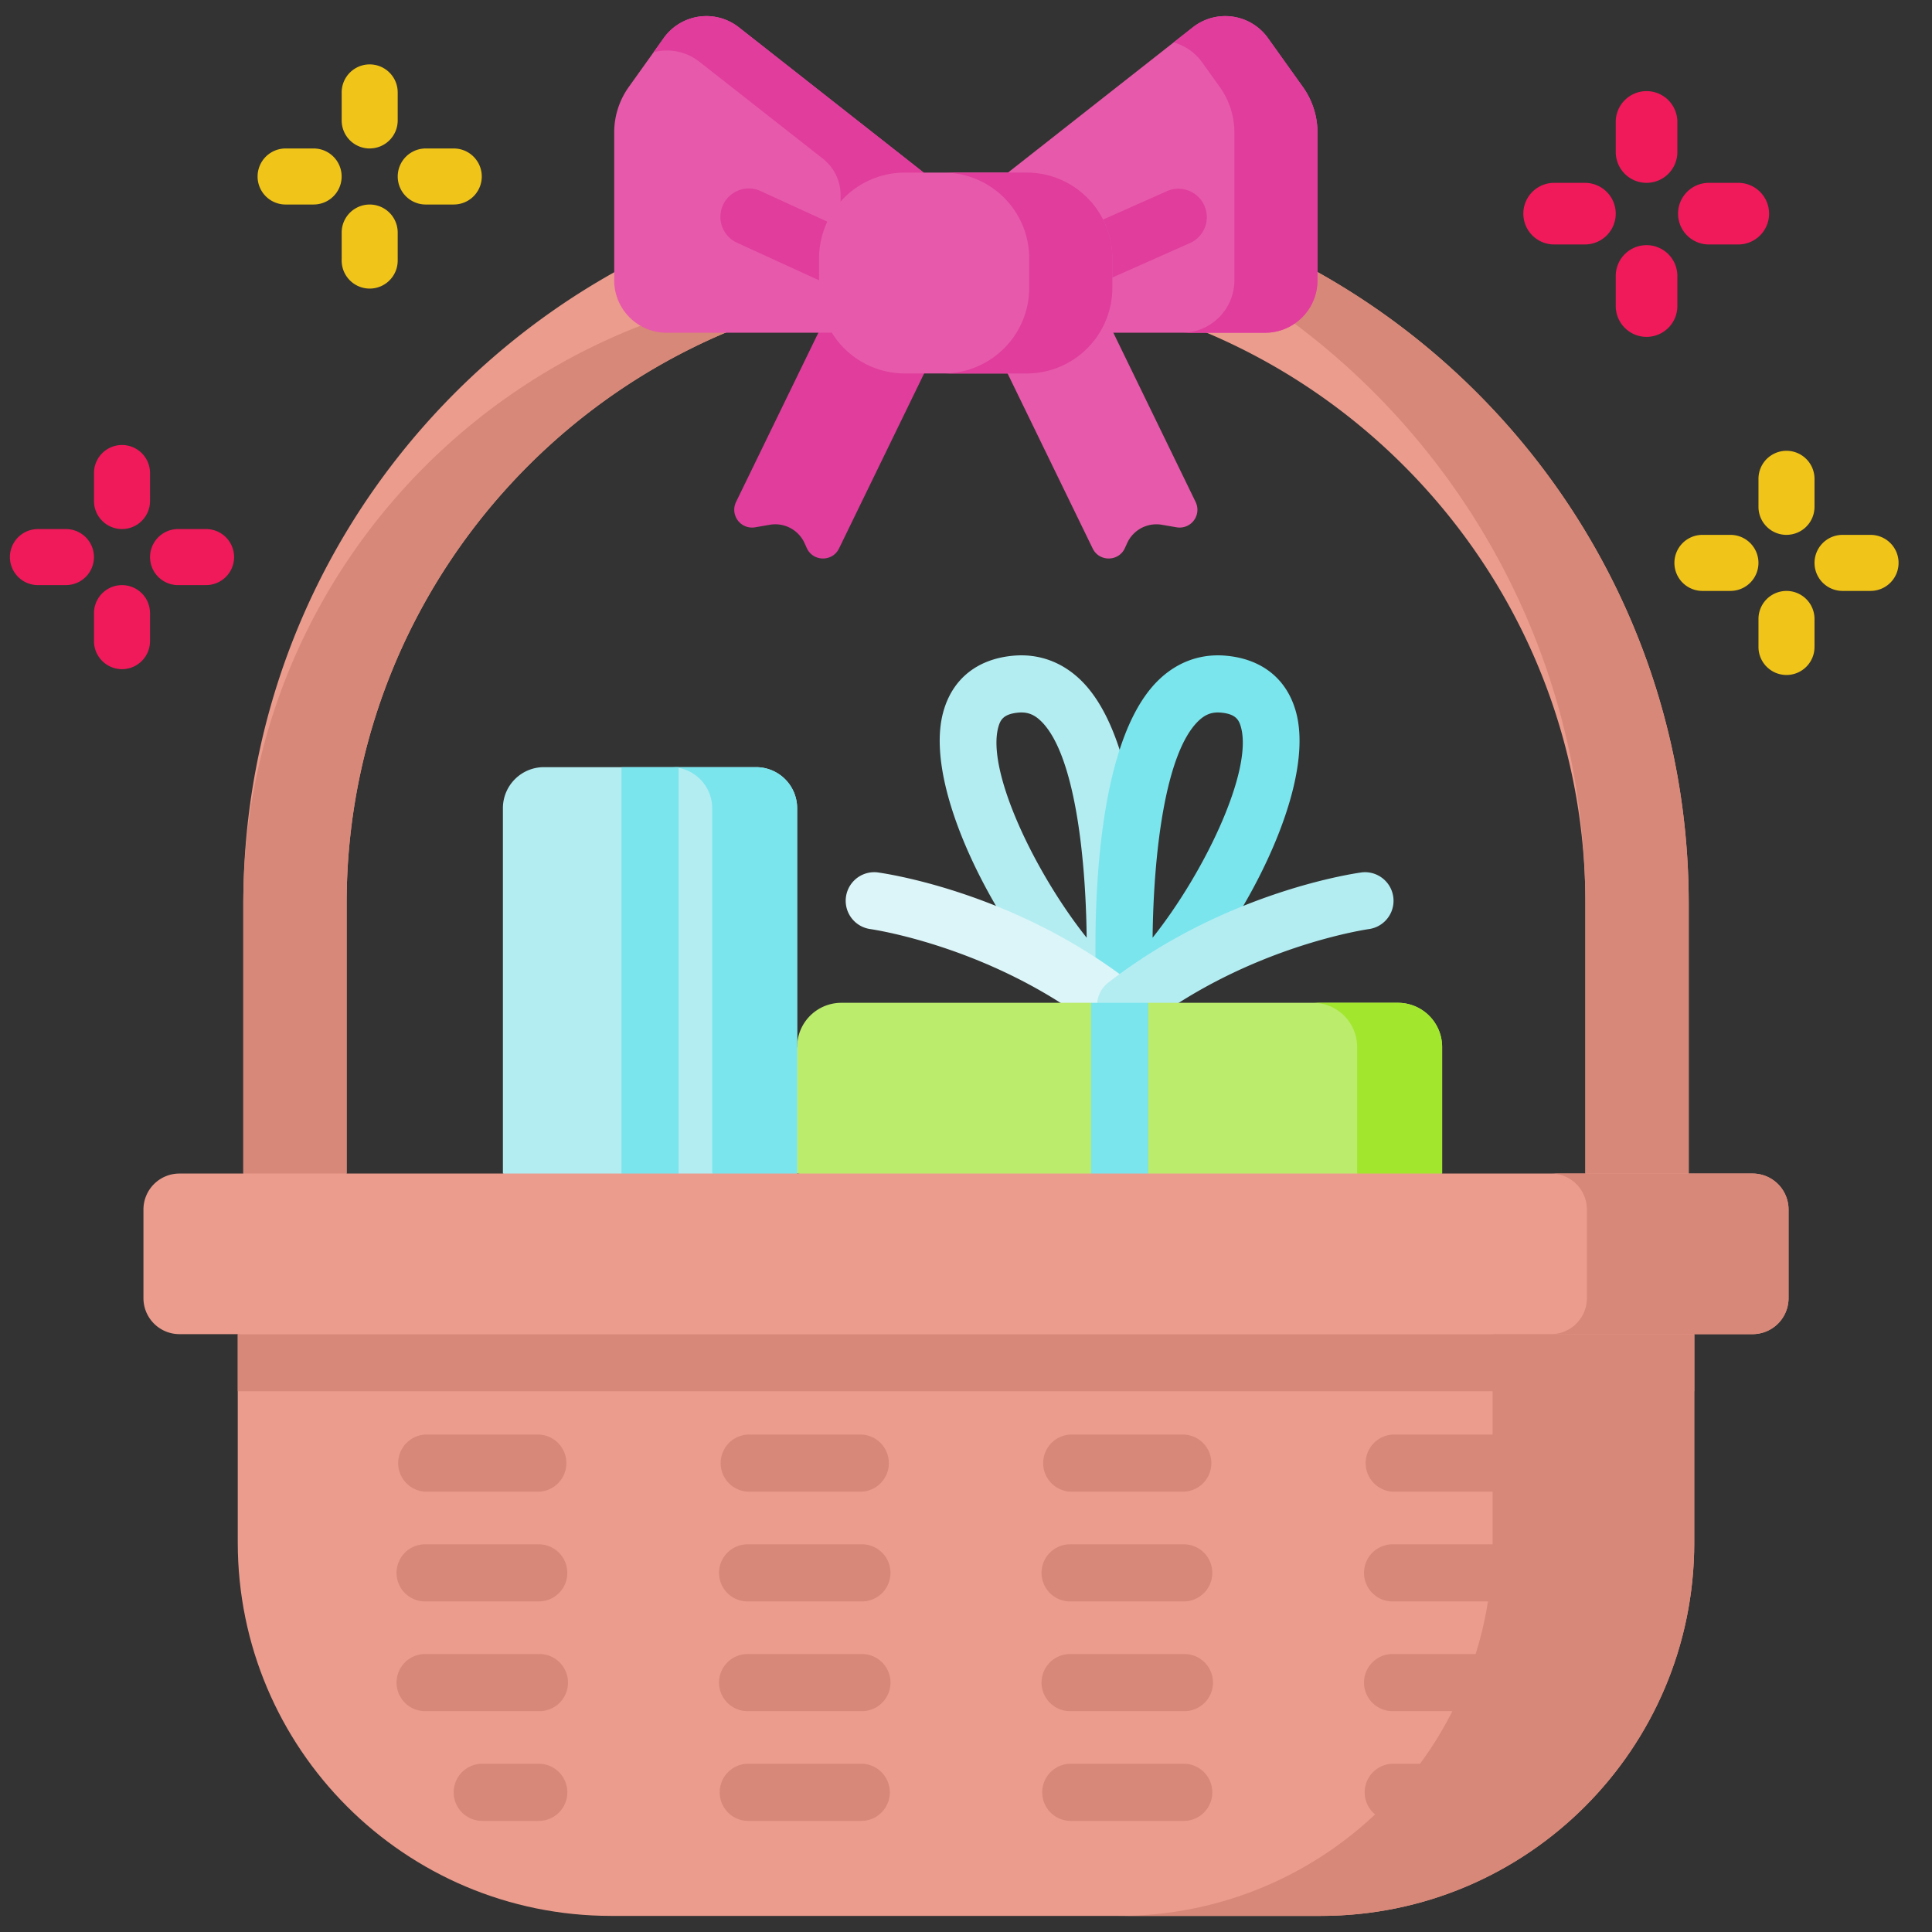
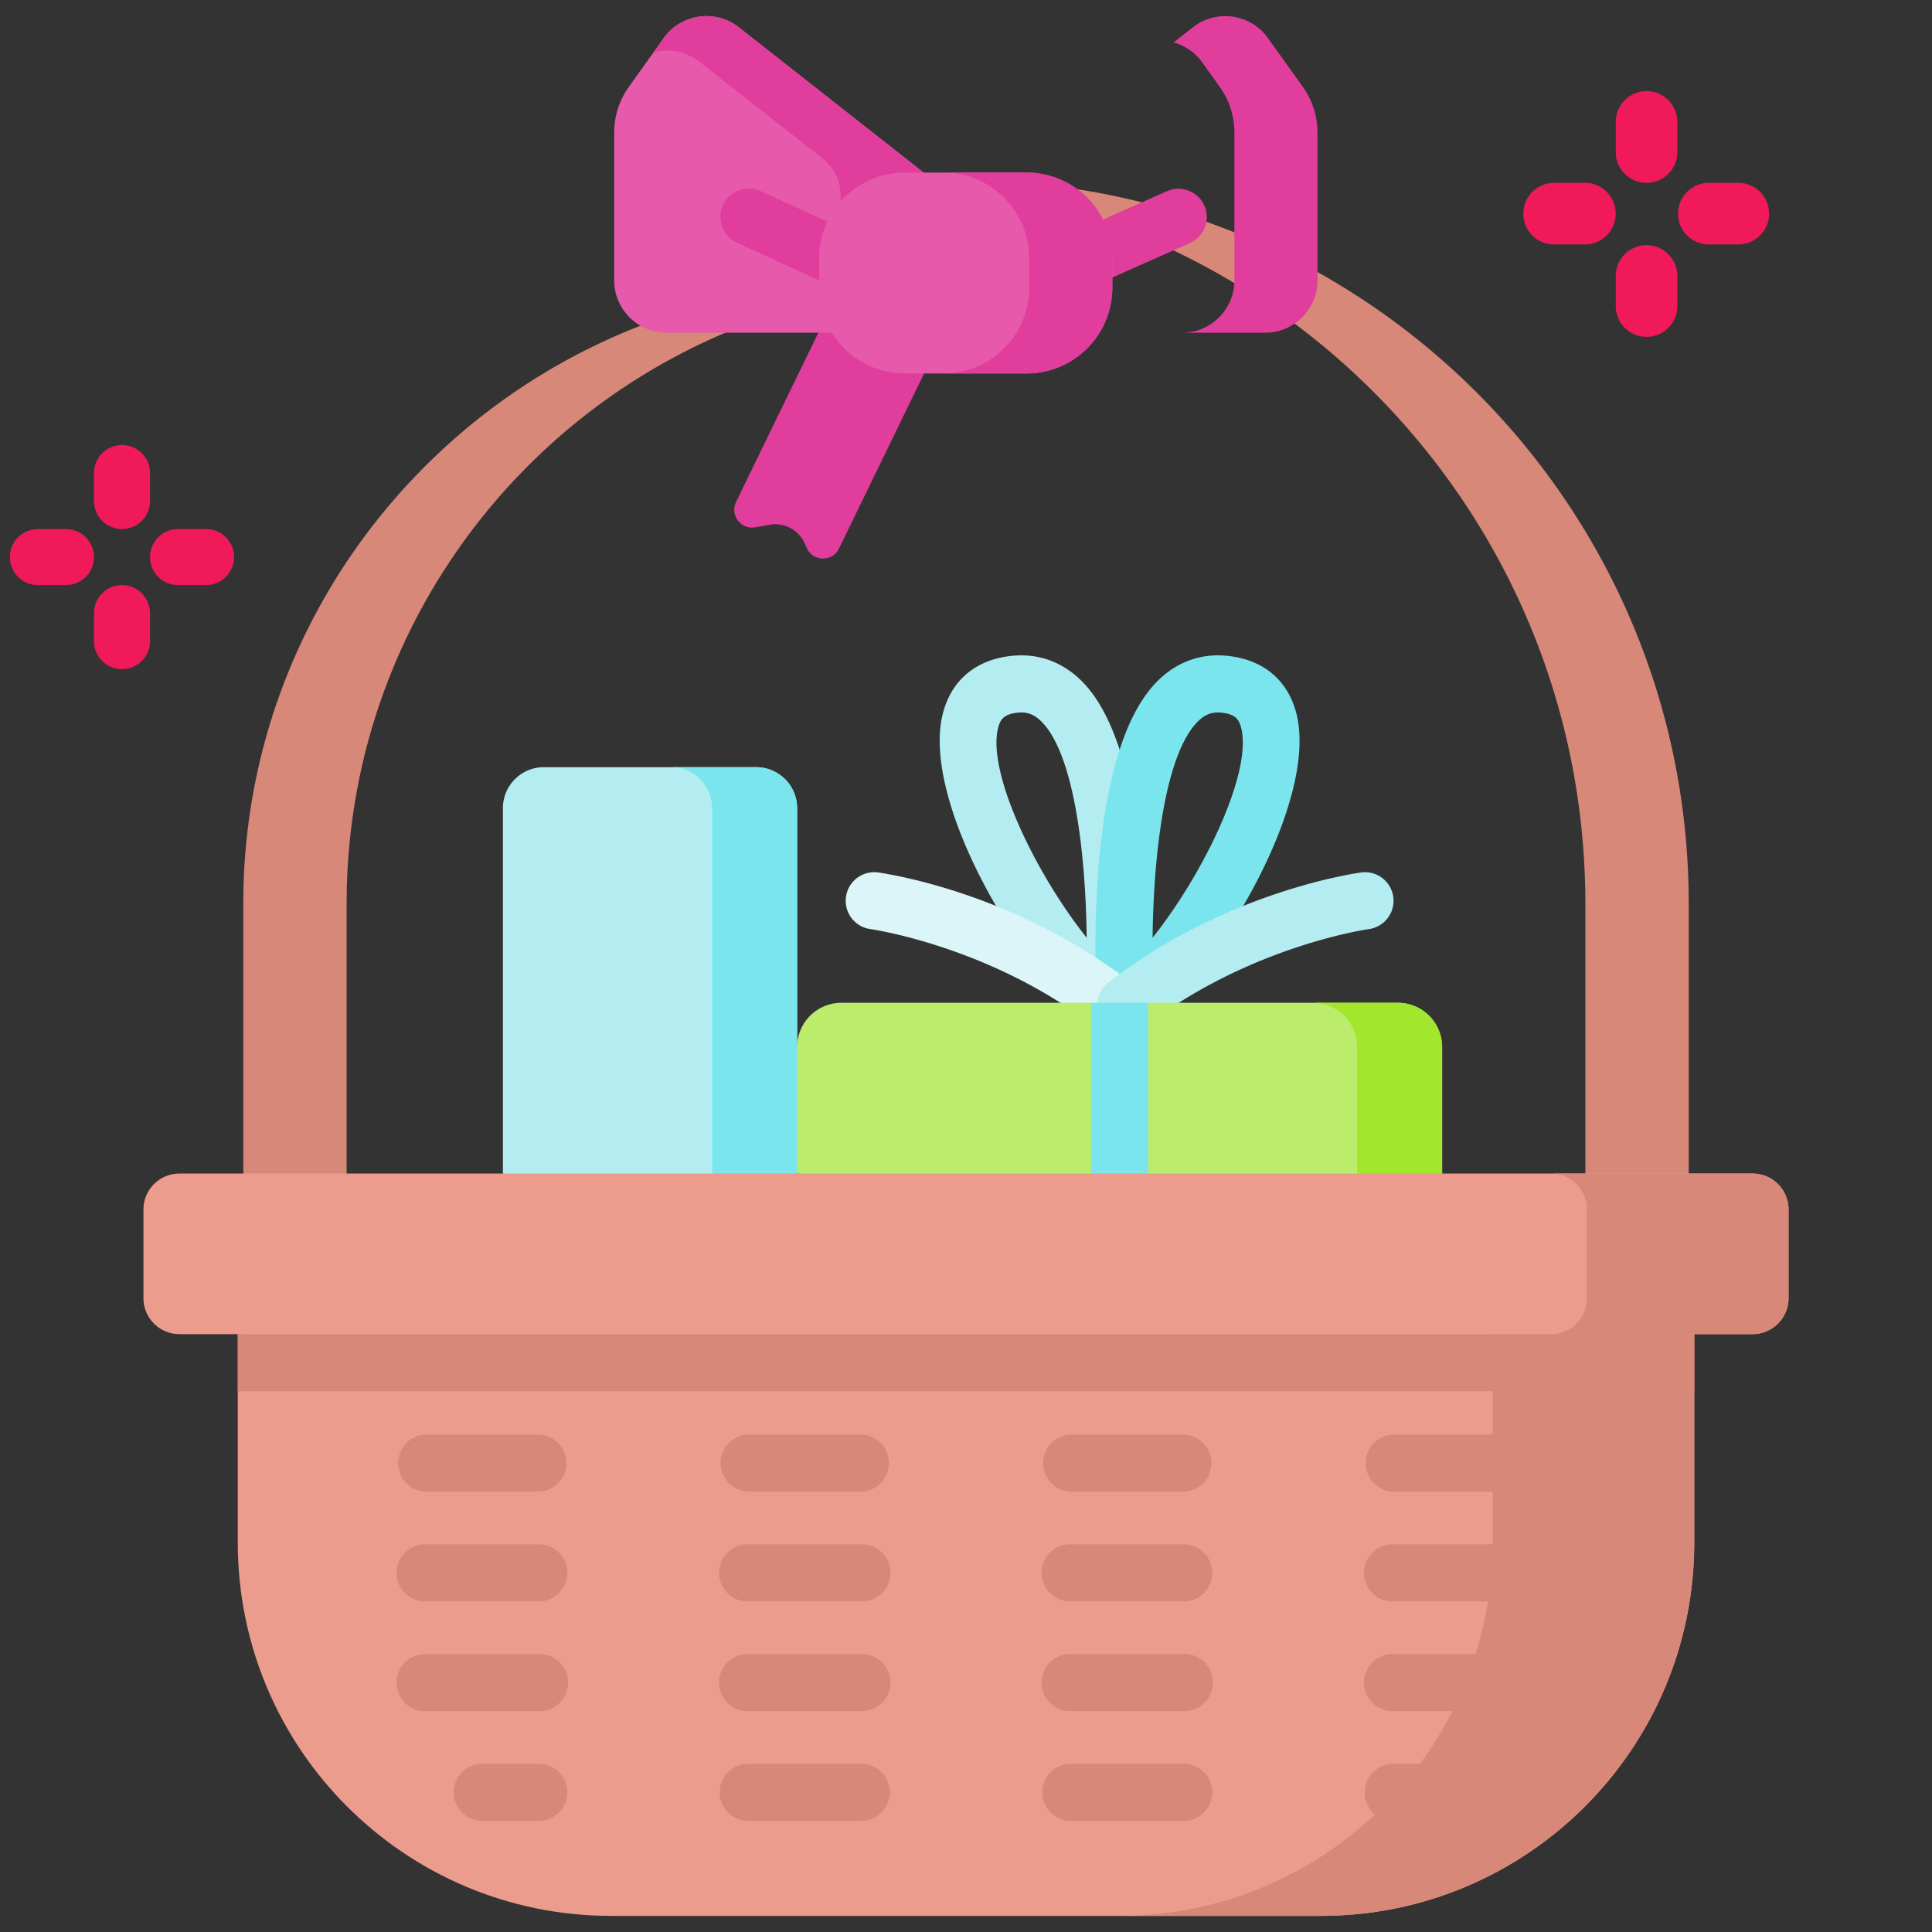
<svg xmlns="http://www.w3.org/2000/svg" fill-rule="evenodd" stroke-linejoin="round" stroke-miterlimit="2" clip-rule="evenodd" viewBox="0 0 120 120">
  <rect x="0" y="0" width="120" height="120" fill="#333333" stroke="none" />
  <g fill-rule="nonzero">
    <g>
      <path fill="#eb9c8d" d="M105.233 82.864V95.81c0 12.807-10.384 23.19-23.192 23.19H37.96c-12.81 0-23.192-10.383-23.192-23.19V82.864L60 79.972l34.295 2.193z" />
      <g fill="#d78878">
        <path d="M105.233 82.864V95.81c0 12.807-10.384 23.19-23.192 23.19H69.515c12.808 0 23.192-10.383 23.192-23.19V82.864l1.589-.7zM33.463 92.651h-7.016a1.775 1.775 0 0 1 0-3.548h7.016a1.775 1.775 0 0 1 0 3.548zM33.463 99.467h-7.016a1.774 1.774 0 1 1 0-3.547h7.016a1.773 1.773 0 1 1 0 3.547zM33.463 106.282h-7.016a1.774 1.774 0 1 1 0-3.547h7.016a1.774 1.774 0 1 1 0 3.547zM33.463 113.1h-3.508a1.774 1.774 0 0 1 0-3.55h3.508a1.775 1.775 0 0 1 0 3.55zM53.493 92.651h-7.016a1.775 1.775 0 0 1 0-3.548h7.016a1.775 1.775 0 0 1 0 3.548zM53.493 99.467h-7.016a1.774 1.774 0 1 1 0-3.547h7.016a1.774 1.774 0 1 1 0 3.547zM53.493 106.282h-7.016a1.774 1.774 0 1 1 0-3.547h7.016a1.774 1.774 0 1 1 0 3.547zM53.493 113.1h-7.016a1.775 1.775 0 0 1 0-3.55h7.016a1.775 1.775 0 0 1 0 3.55zM73.524 92.651h-7.016a1.775 1.775 0 0 1 0-3.548h7.016a1.775 1.775 0 0 1 0 3.548zM73.524 99.467h-7.016a1.774 1.774 0 1 1 0-3.547h7.016a1.773 1.773 0 1 1 0 3.547zM73.524 106.282h-7.016a1.774 1.774 0 1 1 0-3.547h7.016a1.774 1.774 0 1 1 0 3.547z" />
        <path d="M73.524 113.1h-7.016a1.775 1.775 0 0 1 0-3.55h7.016a1.775 1.775 0 0 1 0 3.55zM93.554 92.651h-7.016a1.775 1.775 0 0 1 0-3.548h7.016a1.775 1.775 0 0 1 0 3.548zM93.554 99.467h-7.016a1.774 1.774 0 1 1 0-3.547h7.016a1.774 1.774 0 1 1 0 3.547zM93.554 106.282h-7.016a1.774 1.774 0 1 1 0-3.547h7.016a1.774 1.774 0 1 1 0 3.547zM90.047 113.1h-3.509a1.775 1.775 0 0 1 0-3.55h3.509a1.774 1.774 0 0 1 0 3.55zM14.77 82.866h90.462v3.547H14.77z" />
      </g>
      <path fill="#b3edf2" d="M69.168 64.213c-.374 0-.743-.117-1.054-.347-4.686-3.461-11.035-14.275-9.518-19.675.572-2.035 2.115-3.266 4.347-3.464 1.577-.14 3.028.388 4.195 1.527 4.66 4.545 3.902 18.7 3.8 20.298a1.775 1.775 0 0 1-1.77 1.661zm-5.724-19.96c-.06 0-.123.002-.187.008-.943.084-1.127.468-1.246.89-.764 2.72 2.268 9.056 5.484 13.093-.058-5.217-.78-11.45-2.833-13.451-.383-.374-.755-.54-1.218-.54z" />
      <path fill="#7ae5ed" d="M69.917 64.213a1.776 1.776 0 0 1-1.77-1.661c-.103-1.599-.861-15.755 3.798-20.298 1.168-1.14 2.62-1.667 4.196-1.527 2.232.198 3.776 1.429 4.347 3.464 1.516 5.4-4.831 16.214-9.517 19.674a1.77 1.77 0 0 1-1.054.348zm5.723-19.96c-.462 0-.834.166-1.217.54-2.055 2.002-2.777 8.234-2.833 13.45 3.216-4.036 6.247-10.371 5.484-13.092-.12-.422-.303-.806-1.247-.89a2.064 2.064 0 0 0-.187-.008z" />
      <path fill="#dcf5f8" d="M69.167 64.213a1.76 1.76 0 0 1-1.087-.373c-6.559-5.09-13.992-6.13-14.067-6.14a1.775 1.775 0 0 1 .46-3.518c.34.044 8.435 1.152 15.782 6.856a1.772 1.772 0 0 1-1.088 3.175z" />
      <path fill="#b3edf2" d="M69.918 64.213a1.774 1.774 0 0 1-1.089-3.175c7.348-5.704 15.44-6.81 15.781-6.856a1.775 1.775 0 0 1 .46 3.518c-.11.016-7.524 1.063-14.066 6.141-.324.25-.707.372-1.086.372z" />
      <path fill="#bbec6c" d="M89.573 65.032v7.859l-4.115.487-15.943 1.89-20.003-2.377-2.425-3.394 2.425-4.465a2.746 2.746 0 0 1 2.745-2.746H67.77l1.775.895 1.772-.895H86.83a2.746 2.746 0 0 1 2.743 2.746z" />
      <path fill="#a2e62e" d="M89.573 65.032v7.859l-4.115.487-1.163-.487v-7.859a2.745 2.745 0 0 0-2.744-2.746h5.279a2.746 2.746 0 0 1 2.743 2.746z" />
      <path fill="#7ae5ed" d="M67.77 62.286h3.546v12.247H67.77z" />
      <path fill="#b3edf2" d="M49.512 50.2v22.69l-3.006 1.09-6.13 2.22-9.14-3.31V50.2c0-1.407 1.14-2.55 2.548-2.55h13.18a2.55 2.55 0 0 1 2.548 2.55z" />
      <path fill="#7ae5ed" d="M49.512 50.2v22.69l-3.006 1.09-2.27-1.09V50.2a2.551 2.551 0 0 0-2.55-2.55h5.279a2.55 2.55 0 0 1 2.547 2.55z" />
-       <path fill="#7ae5ed" d="M42.149 47.65v26.128a1.774 1.774 0 0 1-3.547 0V47.65z" />
-       <path fill="#eb9c8d" d="M104.89 56.113v16.778l-3.24 1.774-3.18-1.774V56.113c0-.494-.006-.986-.026-1.475-.78-20.532-17.725-36.995-38.443-36.995-1.065 0-2.12.043-3.162.13C37.1 19.387 21.53 35.966 21.53 56.114v16.778l-3.12 1.774-3.298-1.774V56.113c0-.194.003-.385.005-.58l.007-.411c.505-23.24 18.757-42.18 41.715-43.786h.007a44.3 44.3 0 0 1 3.155-.114c24.752 0 44.888 20.139 44.888 44.891z" />
      <path fill="#d78878" d="M56.839 17.774C37.1 19.386 21.53 35.965 21.53 56.114V72.89l-3.12 1.774-3.298-1.774V56.113c0-.194.003-.385.005-.58l.007-.411c.532-20.756 17.672-37.479 38.552-37.479 1.065 0 2.12.046 3.163.13zM104.89 56.113v16.778l-3.24 1.774-3.18-1.774V56.113c0-.494-.006-.986-.026-1.475-.742-23.017-18.807-41.704-41.598-43.302a44.3 44.3 0 0 1 3.155-.114c24.752 0 44.888 20.139 44.888 44.891z" />
      <path fill="#eb9c8d" d="M108.855 82.866H11.146A2.236 2.236 0 0 1 8.91 80.63v-5.503a2.236 2.236 0 0 1 2.236-2.236h97.71a2.235 2.235 0 0 1 2.234 2.236v5.503a2.234 2.234 0 0 1-2.235 2.236z" />
      <path fill="#d78878" d="M108.855 72.89H96.33a2.236 2.236 0 0 1 2.236 2.237v5.503a2.236 2.236 0 0 1-2.236 2.236h12.525a2.235 2.235 0 0 0 2.235-2.236v-5.503a2.234 2.234 0 0 0-2.235-2.236z" />
-       <path fill="#e759aa" d="M62.608 10.72 74.09 1.695a3.258 3.258 0 0 1 4.664.669l2.171 3.038c.589.825.906 1.814.906 2.827v9.179c0 1.8-1.459 3.259-3.258 3.259H62.608z" />
      <path fill="#e03d9c" d="m80.926 5.403-2.171-3.038a3.258 3.258 0 0 0-4.664-.669l-1.194.938a3.247 3.247 0 0 1 1.772 1.24l1.096 1.529c.59.826.906 1.814.906 2.827v9.179c0 1.8-1.46 3.259-3.259 3.259h5.162c1.8 0 3.258-1.458 3.258-3.26V8.23c0-1.013-.317-2.001-.906-2.827z" />
-       <path fill="#e759aa" d="m73.077 32.752-.906-.157a1.997 1.997 0 0 0-2.165 1.147l-.135.297c-.385.854-1.594.872-2.003.028l-5.842-12.014 6.308-3.068 5.928 12.193a1.106 1.106 0 0 1-1.185 1.574z" />
      <path fill="#e03d9c" d="m46.904 32.752.906-.157c.899-.157 1.79.314 2.165 1.147l.134.297c.386.854 1.594.872 2.004.028l5.842-12.014-6.308-3.068-5.93 12.193a1.107 1.107 0 0 0 1.187 1.574z" />
      <path fill="#e759aa" d="M57.372 10.72 45.889 1.695a3.259 3.259 0 0 0-4.665.669l-2.17 3.038a4.862 4.862 0 0 0-.905 2.827v9.179c0 1.8 1.459 3.259 3.258 3.259h15.965z" />
      <path fill="#e03d9c" d="M45.89 1.696a3.259 3.259 0 0 0-4.666.669l-.626.877a3.255 3.255 0 0 1 2.839.589l7.676 6.026a2.867 2.867 0 0 1 1.098 2.257v8.554h5.16v-9.949zM68.124 17.503a1.763 1.763 0 0 1-.717-3.374l5.108-2.27a1.763 1.763 0 0 1 1.43 3.222l-5.107 2.27a1.754 1.754 0 0 1-.714.152z" />
      <path fill="#e03d9c" d="M51.46 17.503c-.245 0-.494-.052-.733-.161l-4.952-2.269a1.762 1.762 0 1 1 1.468-3.205l4.953 2.27a1.762 1.762 0 0 1-.736 3.365z" />
      <path fill="#e759aa" d="M63.761 23.197h-7.56a5.328 5.328 0 0 1-5.328-5.328v-1.822a5.328 5.328 0 0 1 5.329-5.328h7.56a5.327 5.327 0 0 1 5.327 5.328v1.822a5.327 5.327 0 0 1-5.328 5.328z" />
      <path fill="#e03d9c" d="M63.761 10.72H58.6a5.328 5.328 0 0 1 5.328 5.327v1.822a5.328 5.328 0 0 1-5.328 5.328h5.161a5.327 5.327 0 0 0 5.328-5.328v-1.822a5.327 5.327 0 0 0-5.328-5.328z" />
    </g>
    <path fill="#f01959" d="M102.27 20.924a1.914 1.914 0 0 1-1.913-1.913v-1.914a1.914 1.914 0 0 1 3.827 0v1.914a1.914 1.914 0 0 1-1.914 1.913zm-3.827-5.74H96.53a1.913 1.913 0 1 1 0-3.827h1.913a1.913 1.913 0 1 1 0 3.827zm9.568 0h-1.914a1.914 1.914 0 0 1 0-3.827h1.914a1.914 1.914 0 0 1 0 3.827zm-5.74-3.827a1.914 1.914 0 0 1-1.914-1.914V7.53a1.914 1.914 0 0 1 3.827 0v1.913a1.913 1.913 0 0 1-1.914 1.914zM7.578 41.563c-.96 0-1.74-.78-1.74-1.74v-1.74a1.74 1.74 0 0 1 3.48 0v1.74c0 .96-.778 1.74-1.74 1.74zm-3.48-5.221H2.356a1.74 1.74 0 1 1 0-3.481h1.74a1.74 1.74 0 1 1 0 3.48zm8.702 0h-1.74a1.74 1.74 0 0 1 0-3.481h1.74a1.74 1.74 0 0 1 0 3.48zM7.578 32.86a1.74 1.74 0 0 1-1.74-1.74V29.38a1.74 1.74 0 0 1 3.48 0v1.74a1.74 1.74 0 0 1-1.74 1.74z" />
    <g fill="#f0c419">
-       <path d="M22.962 17.924c-.96 0-1.74-.78-1.74-1.74v-1.74a1.74 1.74 0 0 1 3.48 0v1.74c0 .96-.778 1.74-1.74 1.74zm-3.48-5.221H17.74a1.74 1.74 0 1 1 0-3.481h1.74a1.74 1.74 0 1 1 0 3.48zm8.702 0h-1.74a1.74 1.74 0 0 1 0-3.481h1.74a1.74 1.74 0 0 1 0 3.48zm-5.222-3.481a1.74 1.74 0 0 1-1.74-1.74V5.74a1.74 1.74 0 0 1 3.48 0v1.74a1.74 1.74 0 0 1-1.74 1.74zM110.962 41.924c-.96 0-1.74-.78-1.74-1.74v-1.74a1.74 1.74 0 0 1 3.48 0v1.74c0 .96-.778 1.74-1.74 1.74zm-3.48-5.221h-1.741a1.74 1.74 0 1 1 0-3.481h1.74a1.74 1.74 0 1 1 0 3.48zm8.702 0h-1.74a1.74 1.74 0 0 1 0-3.481h1.74a1.74 1.74 0 0 1 0 3.48zm-5.222-3.481a1.74 1.74 0 0 1-1.74-1.74V29.74a1.74 1.74 0 0 1 3.48 0v1.74a1.74 1.74 0 0 1-1.74 1.74z" />
-     </g>
+       </g>
  </g>
</svg>